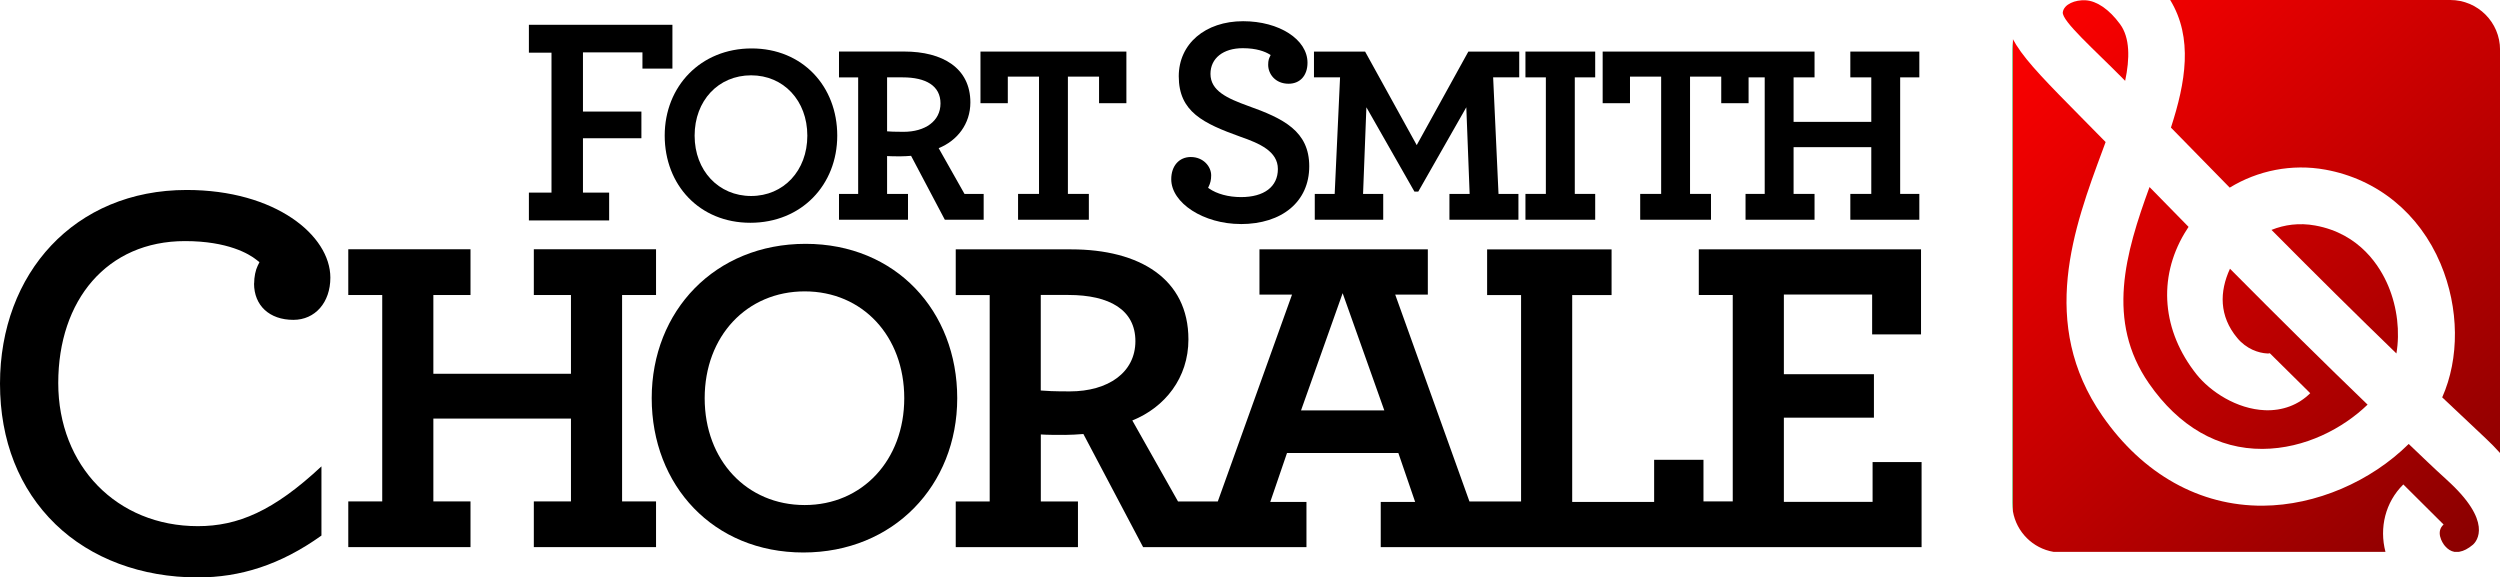
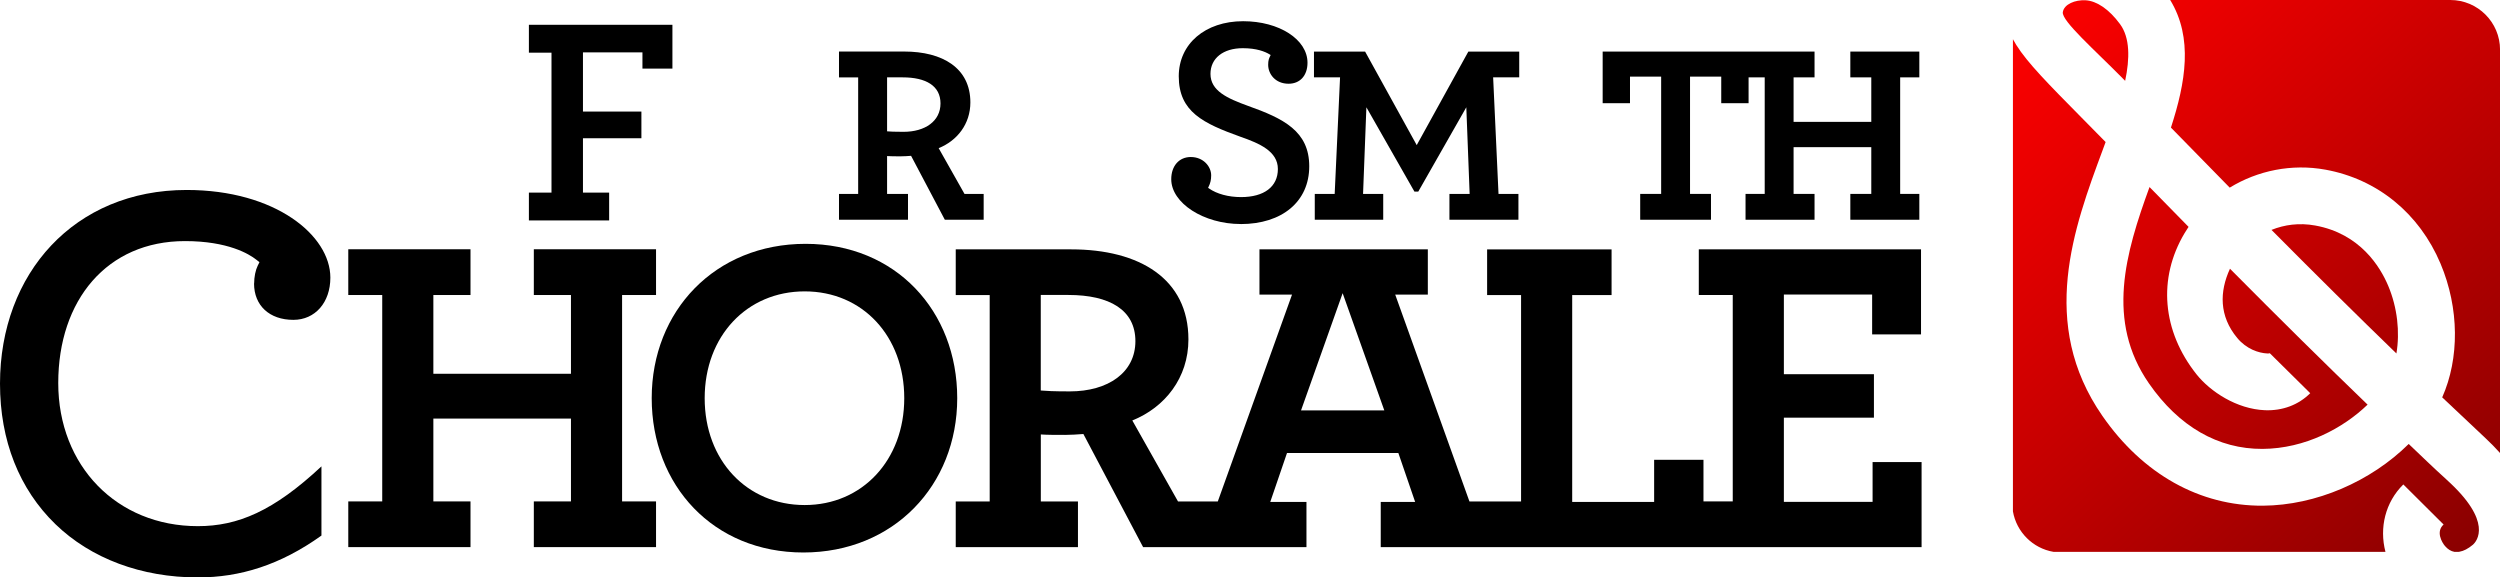
<svg xmlns="http://www.w3.org/2000/svg" xmlns:xlink="http://www.w3.org/1999/xlink" viewBox="0 0 502.18 115.99" data-name="Layer 2" id="b">
  <defs>
    <style>
      .k {
        fill: url(#d);
      }

      .l {
        fill: url(#h);
      }

      .m {
        fill: url(#j);
      }

      .n {
        fill: url(#g);
      }

      .o {
        fill: url(#e);
      }

      .p {
        fill: url(#i);
      }

      .q {
        fill: url(#f);
      }

      .r {
        fill: #2db34a;
        opacity: .7;
      }
    </style>
    <linearGradient gradientUnits="userSpaceOnUse" y2="130.75" x2="539.24" y1="-4.25" x1="412.23" id="d">
      <stop stop-color="red" offset="0" />
      <stop stop-color="#670000" offset=".99" />
    </linearGradient>
    <linearGradient xlink:href="#d" y2="149.4" x2="519.41" y1="14.4" x1="392.41" id="e" />
    <linearGradient xlink:href="#d" y2="128.75" x2="541.36" y1="-6.25" x1="414.35" id="f" />
    <linearGradient xlink:href="#d" y2="140.27" x2="528.7" y1="5.48" x1="401.9" id="g" />
    <linearGradient xlink:href="#d" y2="143.77" x2="524.96" y1="9.64" x1="398.78" id="h" />
    <linearGradient xlink:href="#d" y2="162.19" x2="505.81" y1="27.19" x1="378.81" id="i" />
    <linearGradient xlink:href="#d" y2="111.78" x2="559.39" y1="-23.22" x1="432.4" id="j" />
  </defs>
  <g data-name="Layer 1" id="c">
    <g>
      <g>
        <g>
          <path d="M426.32,15.67c.19.18.37.37.56.57.95-4.46.99-8.65-1.02-11.39-2.22-3.02-4.69-4.65-6.89-4.79-2.14-.13-4.38.79-4.61,2.39-.25,1.75,6.41,7.59,11.96,13.22Z" class="k" />
          <path d="M454.49,90.17c8.53-.05,16.18-4.15,21.09-8.89-8.59-8.28-17.52-17.1-27.64-27.3-2.12,4.59-2.2,9.51,1.46,13.91,1.84,2.22,4.29,3.03,6.04,3.11.17,0,.38,0,.5-.05l8.12,8.03c-2.35,2.35-5.56,3.56-9.09,3.42-5.71-.23-11-3.77-13.72-7.17-6.94-8.7-7.85-19.32-2.42-28.41.25-.42.52-.84.79-1.25-2.53-2.58-5.14-5.24-7.84-8-4.85,13.3-8.82,26.9-.1,39.47,6,8.64,13.88,13.18,22.8,13.13Z" class="o" />
          <path d="M479.72,57.4c-1.61-3.81-5.64-10.46-14.65-12.1-3.23-.59-6.21-.16-8.79.88,9.12,9.19,17.27,17.25,25.09,24.82.73-4.27.2-9.22-1.65-13.6Z" class="q" />
        </g>
        <g>
-           <path d="M150.72,44.75c10.27,0,17.46-7.6,17.46-17.51s-6.98-17.51-17.2-17.51-17.46,7.6-17.46,17.51,6.98,17.51,17.2,17.51ZM150.88,15.13c6.52,0,11.29,5.08,11.29,12.12s-4.77,12.12-11.29,12.12-11.35-5.08-11.35-12.12,4.77-12.12,11.35-12.12Z" />
          <path d="M182.4,38.95h-4.21v-7.6c.72.05,1.69.05,2.77.05.67,0,1.33-.05,2.05-.1l6.78,12.84h7.8v-5.19h-3.85l-5.19-9.19c3.7-1.49,6.37-4.83,6.37-9.19,0-6.88-5.54-10.22-13.3-10.22h-13.09v5.19h3.85v23.41h-3.85v5.19h13.86v-5.19ZM178.19,15.54h3.13c4.67,0,7.6,1.69,7.6,5.24s-3.08,5.7-7.44,5.7c-1.85,0-2.67-.05-3.29-.1v-10.83Z" />
-           <polygon points="202.44 15.39 208.71 15.39 208.71 38.95 204.5 38.95 204.5 44.14 218.72 44.14 218.72 38.95 214.51 38.95 214.51 15.39 220.77 15.39 220.77 20.73 226.26 20.73 226.26 10.36 196.95 10.36 196.95 20.73 202.44 20.73 202.44 15.39" />
          <polygon points="122.36 38.69 117.1 38.69 117.1 27.77 128.84 27.77 128.84 22.41 117.1 22.41 117.1 10.52 129.05 10.52 129.05 13.78 135.07 13.78 135.07 4.98 106.24 4.98 106.24 10.58 110.78 10.58 110.78 38.69 106.24 38.69 106.24 44.28 122.36 44.28 122.36 38.69" />
          <path d="M249.21,45.01c8.37,0,13.78-4.55,13.78-11.6s-5.12-9.59-12.35-12.16c-4.1-1.49-7.49-3-7.49-6.41,0-3.13,2.55-5.16,6.49-5.16,2.77,0,4.47.68,5.4,1.25l.2.12-.1.21c-.24.48-.4.86-.4,1.76,0,1.84,1.44,3.8,4.1,3.8,2.31,0,3.8-1.66,3.8-4.22,0-4.67-5.68-8.34-12.93-8.34-7.62,0-12.93,4.55-12.93,11.06,0,7.15,4.92,9.46,12.42,12.16,3.79,1.32,7.49,2.91,7.49,6.47s-2.77,5.64-7.4,5.64c-2.53,0-4.88-.64-6.44-1.74l-.18-.13.1-.2c.36-.72.52-1.41.52-2.3,0-1.77-1.57-3.68-4.1-3.68-2.34,0-3.92,1.79-3.92,4.46,0,4.79,6.52,9,13.96,9Z" />
          <polygon points="268.1 38.95 264.1 38.95 264.1 44.14 277.85 44.14 277.85 38.95 273.8 38.95 274.47 21.55 284.12 38.49 284.89 38.49 294.54 21.55 295.21 38.95 291.15 38.95 291.15 44.14 305.01 44.14 305.01 38.95 301.01 38.95 299.93 15.54 305.17 15.54 305.17 10.36 294.95 10.36 284.58 29.15 274.21 10.36 263.94 10.36 263.94 15.54 269.18 15.54 268.1 38.95" />
-           <polygon points="320.43 38.95 316.33 38.95 316.33 15.54 320.43 15.54 320.43 10.36 306.42 10.36 306.42 15.54 310.52 15.54 310.52 38.95 306.42 38.95 306.42 44.14 320.43 44.14 320.43 38.95" />
          <polygon points="327.42 15.39 333.68 15.39 333.68 38.95 329.47 38.95 329.47 44.14 343.69 44.14 343.69 38.95 339.48 38.95 339.48 15.39 345.75 15.39 345.75 20.73 351.24 20.73 351.24 15.54 354.48 15.54 354.48 38.95 350.63 38.95 350.63 44.14 364.49 44.14 364.49 38.95 360.28 38.95 360.28 29.56 375.89 29.56 375.89 38.95 371.68 38.95 371.68 44.14 385.54 44.14 385.54 38.95 381.69 38.95 381.69 15.54 385.54 15.54 385.54 10.36 371.68 10.36 371.68 15.54 375.89 15.54 375.89 24.48 360.28 24.48 360.28 15.54 364.49 15.54 364.49 10.36 351.24 10.36 350.63 10.36 321.93 10.36 321.93 20.73 327.42 20.73 327.42 15.39" />
          <polygon points="124.96 59.26 131.78 59.26 131.78 50.07 107.23 50.07 107.23 59.26 114.69 59.26 114.69 75.08 87.05 75.08 87.05 59.26 94.51 59.26 94.51 50.07 69.96 50.07 69.96 59.26 76.78 59.26 76.78 100.72 69.96 100.72 69.96 109.9 94.51 109.9 94.51 100.72 87.05 100.72 87.05 84.08 114.69 84.08 114.69 100.72 107.23 100.72 107.23 109.9 131.78 109.9 131.78 100.72 124.96 100.72 124.96 59.26" />
          <path d="M161.82,48.98c-18.18,0-30.91,13.46-30.91,31s12.37,31,30.46,31,30.91-13.46,30.91-31-12.37-31-30.46-31ZM161.64,101.45c-11.64,0-20.09-9-20.09-21.46s8.46-21.46,20.09-21.46,20,9,20,21.46-8.46,21.46-20,21.46Z" />
          <path d="M376.15,92.81v8h-17.82v-16.91h18.09v-8.73h-18.09v-16h17.73v8h9.82v-17.09h-44.64v9.18h6.82v41.46h-5.88v-8.36h-9.91v8.46h-16.46v-41.55h7.91v-9.18h-25v9.18h6.82v41.46h-10.37l-14.91-41.55h6.55v-9.09h-33.82v9.09h6.54l-14.91,41.55h-7.99l-9.18-16.27c6.55-2.64,11.27-8.55,11.27-16.28,0-12.18-9.82-18.09-23.55-18.09h-23.19v9.18h6.82v41.46h-6.82v9.18h24.55v-9.18h-7.46v-13.46c1.27.09,3,.09,4.91.09,1.18,0,2.36-.09,3.64-.18l12,22.73h32.81v-9.09h-7.27l3.36-9.82h22.37l3.37,9.82h-6.91v9.09h108.64v-17.09h-9.82ZM214.88,78.62c-3.27,0-4.73-.09-5.82-.18v-19.19h5.55c8.27,0,13.46,3,13.46,9.28s-5.45,10.09-13.18,10.09ZM261.34,82.44l8.36-23.55,8.37,23.55h-16.73Z" />
          <path d="M51.03,56.94c0,4.44,3.1,7.31,7.9,7.31,4.37,0,7.43-3.49,7.43-8.48,0-8.47-11.03-17.61-28.85-17.61C14.98,38.15,0,54.89,0,77.07c0,11.42,3.86,21.18,11.15,28.24,7.12,6.89,17.27,10.68,28.59,10.68,8.46,0,16.54-2.48,24.83-8.41v-13.9c-9.62,8.99-16.79,12.01-24.83,12.01-16.25,0-28.04-12.09-28.04-28.75s9.8-28.51,25.46-28.51c8.66,0,12.9,2.61,14.32,3.73l.64.5-.36.73c-.43.87-.71,2.25-.71,3.53Z" />
        </g>
      </g>
      <g>
        <path d="M404.34,7.86v.43c.02-.11.03-.22.05-.33-.02-.03-.04-.06-.05-.09Z" class="n" />
        <path d="M493.95,110.85s.08-.02.11-.03c-.06.01-.12.02-.18.03h.06Z" class="l" />
-         <path d="M404.18,10v91c0,.59.06,1.16.16,1.71V8.29c-.1.56-.16,1.13-.16,1.71Z" class="r" />
        <path d="M491.45,96.34c-2.59-2.33-5.08-4.76-7.61-7.16-7.6,7.53-18.62,12.33-29.29,12.4-12.67.08-24.12-6.33-32.24-18.04-12.87-18.54-5.71-37.86.05-53.38.2-.55.4-1.09.6-1.63-1.71-1.75-3.3-3.35-4.77-4.84-6.79-6.88-10.9-11.03-13.18-14.66-.23-.36-.43-.72-.62-1.07-.02.11-.03.22-.05.33v94.43c.72,4.15,3.99,7.42,8.14,8.13h66.69c-1.26-4.82-.04-9.96,3.59-13.54l8.09,8.05c-1.6,1.42-.34,3.6.28,4.32.57.66,1.19,1.04,1.88,1.17h.87c.06,0,.12-.02.18-.03.82-.14,1.7-.59,2.65-1.38.82-.69,4.13-4.65-5.26-13.09Z" class="p" />
      </g>
      <path d="M492.18,0h-56.25c4.64,7.61,3.1,16.55.15,25.63,4.13,4.24,8.06,8.25,11.81,12.06,5.62-3.44,12.46-4.84,19.22-3.61,10.44,1.9,18.87,8.78,23.13,18.89,3.77,8.95,3.81,19.02.33,26.85,2.89,2.75,5.78,5.47,8.68,8.18,1.09,1.02,2.06,2.02,2.94,3V10c0-5.52-4.48-10-10-10Z" class="m" />
    </g>
  </g>
</svg>